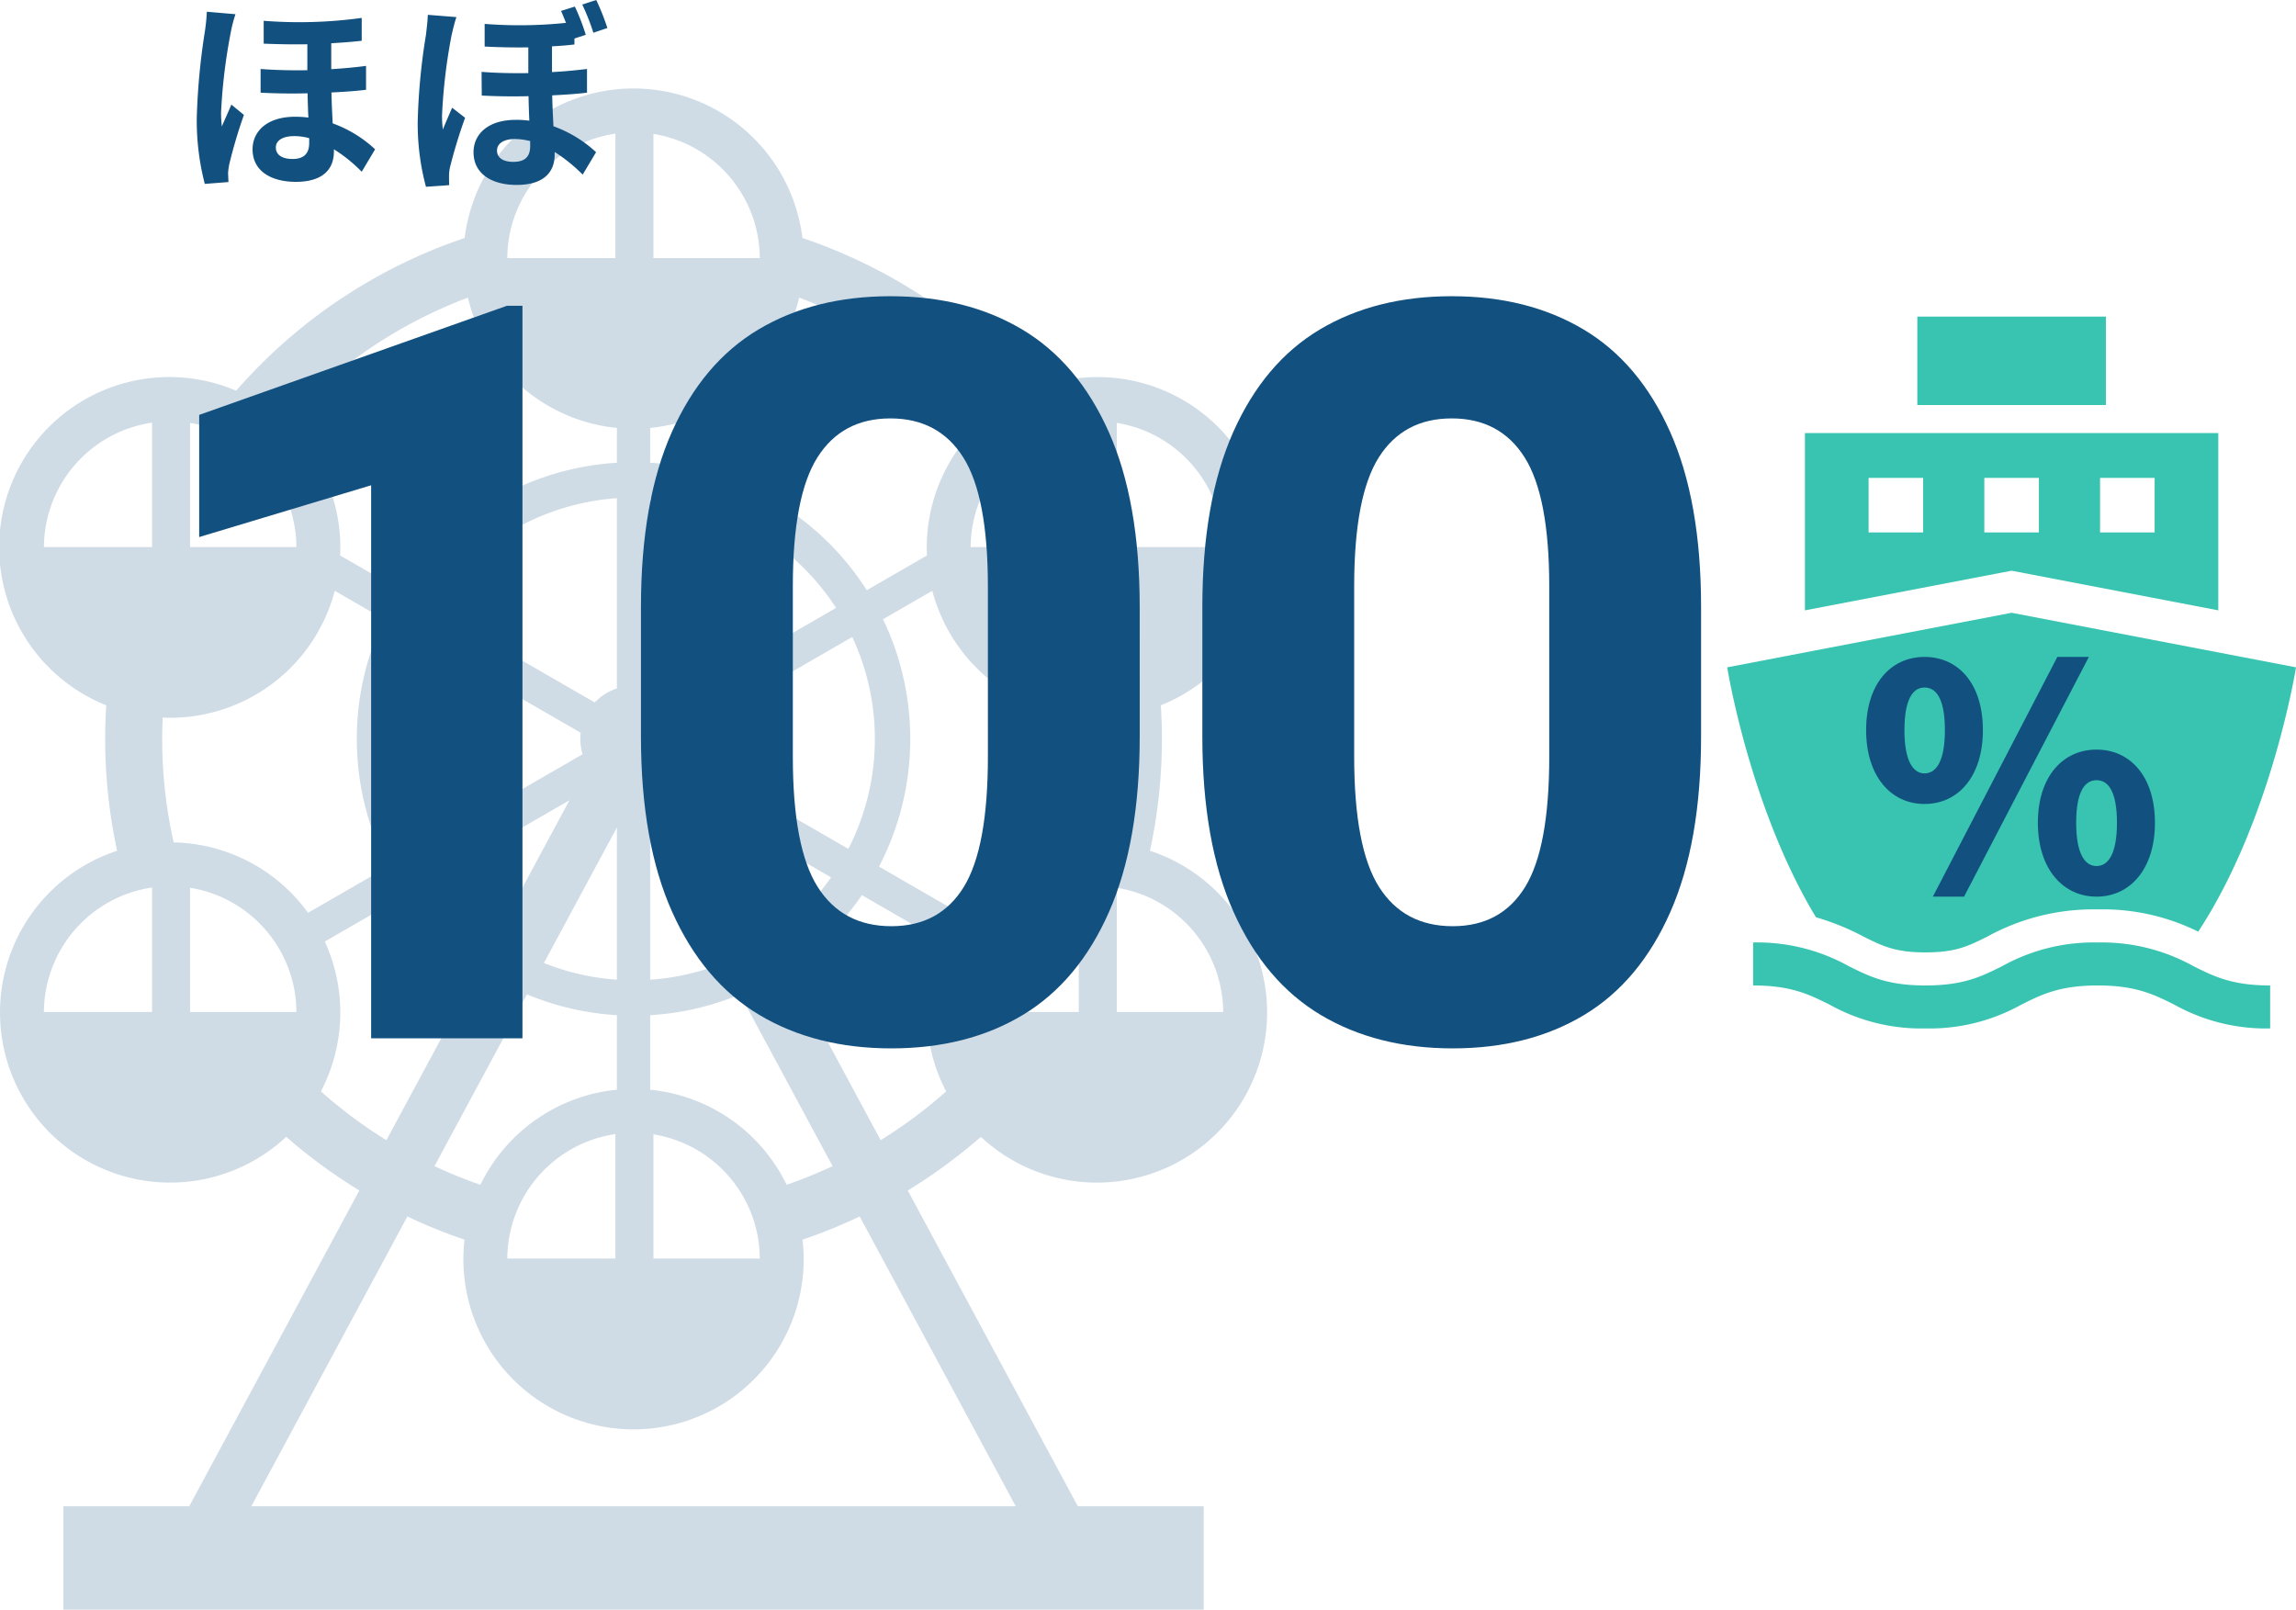
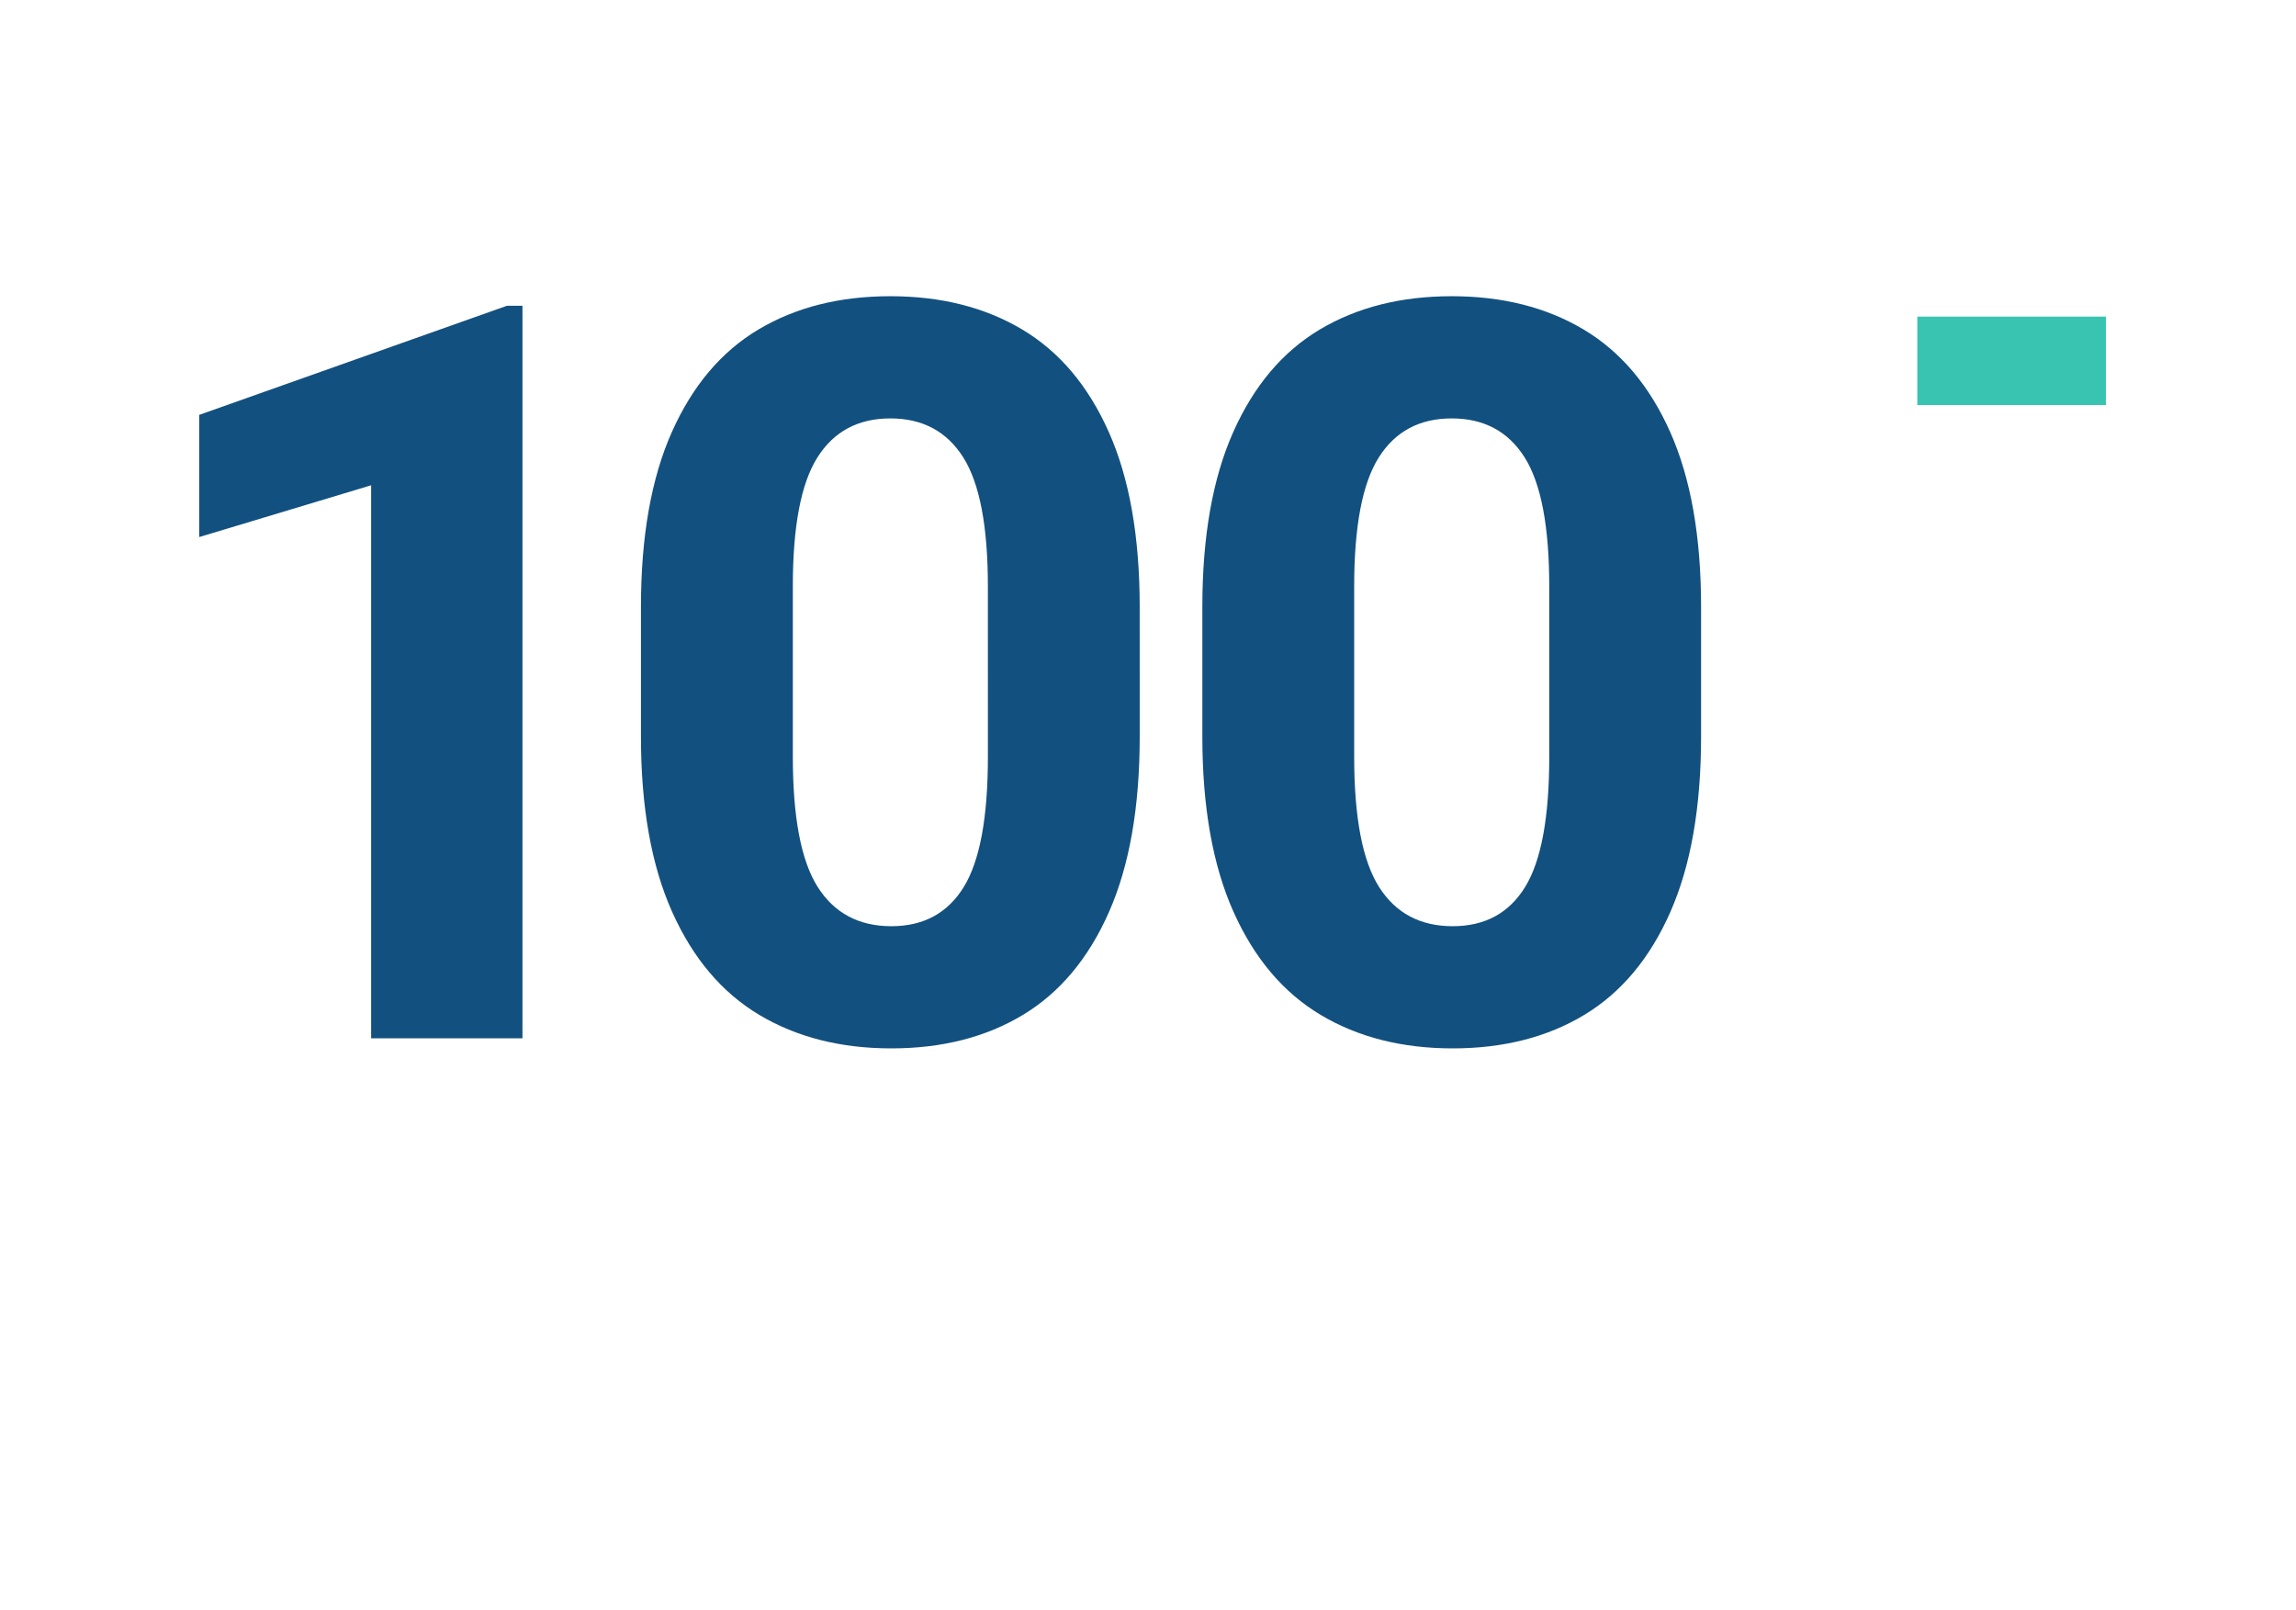
<svg xmlns="http://www.w3.org/2000/svg" width="445.978" height="312.68">
  <defs>
    <clipPath id="a">
      <path data-name="長方形 4216" fill="#12507f" d="M0 0h246.117v295.5H0z" />
    </clipPath>
    <clipPath id="b">
-       <path data-name="長方形 4218" fill="#38c4b0" d="M0 0h110.478v138.264H0z" />
+       <path data-name="長方形 4218" fill="#38c4b0" d="M0 0h110.478H0z" />
    </clipPath>
  </defs>
  <g data-name="グループ 6038">
    <g data-name="グループ 6003">
      <g data-name="グループ 6002" clip-path="url(#a)" transform="translate(0 17.18)" opacity=".2">
-         <path data-name="パス 10324" d="M223.369 148.075a102.68 102.68 0 002.323-21.733c0-2.187-.076-4.363-.21-6.527a33.054 33.054 0 10-25.228-61.1q-2.224-2.531-4.622-4.941a102.21 102.21 0 00-39.772-24.727 33.043 33.043 0 00-65.6 0A102.22 102.22 0 0050.487 53.77q-2.4 2.4-4.622 4.941a33.054 33.054 0 10-25.228 61.1c-.135 2.164-.211 4.34-.211 6.527a102.646 102.646 0 002.323 21.733A33.049 33.049 0 1055.6 203.635a103.244 103.244 0 0014.2 10.417l-33.043 61.342H12.31V295.5h221.5v-20.106h-24.449l-33.037-61.341a103.312 103.312 0 0014.2-10.417 33.048 33.048 0 1032.849-55.561m14.224 31.306H216.93v-24.124a24.564 24.564 0 0120.663 24.124m-28.048 0H188.54a24.564 24.564 0 0121.005-24.174zm28.048-90.3H216.93V64.962a24.563 24.563 0 0120.663 24.123m-28.048-24.174v24.174H188.54a24.564 24.564 0 0121.005-24.174m-18.771-.124a32.961 32.961 0 00-10.758 24.4c0 .512.016 1.021.039 1.527l-11.686 6.747a53.788 53.788 0 00-42.08-24.761v-6.76a33.067 33.067 0 0028.938-25.313 91.88 91.88 0 0135.547 24.159m-20.841 61.562a46.6 46.6 0 01-5.153 21.352l-31.828-18.376a10.316 10.316 0 00.438-2.98 10.516 10.516 0 00-.071-1.194l32.221-18.6a46.589 46.589 0 014.392 19.8M36.915 179.381v-24.124a24.565 24.565 0 0120.663 24.124zm-3.182-32.935a91.521 91.521 0 01-2.228-20.1c0-1.389.036-2.77.1-4.145.481.021.963.037 1.448.037a33.063 33.063 0 0031.972-24.666L74.6 103.1a53.693 53.693 0 00.779 48.045l-15.547 8.975a33.007 33.007 0 00-26.1-13.674m42.452-20.1a46.587 46.587 0 014.392-19.8l32.221 18.6a10.278 10.278 0 00.368 4.174L81.337 147.7a46.6 46.6 0 01-5.152-21.356m43.352 100.928h-21a24.563 24.563 0 0121-24.174zm7.385 0v-24.118a24.565 24.565 0 0120.663 24.123zm-7.094-110.742a10.331 10.331 0 00-4.294 2.738L83.713 100.9a46.9 46.9 0 0136.115-21.312zm-9.216 21.729l-14.3 26.558a47.274 47.274 0 01-11.627-11.587zm9.216 5.278v29.572a46.55 46.55 0 01-14.181-3.242zm0 36.464v14.48a33.065 33.065 0 00-26.511 18.464 91.017 91.017 0 01-8.922-3.619l17.972-33.369a53.36 53.36 0 0017.461 4.045m6.461 14.48v-14.48a53.369 53.369 0 0017.461-4.045l17.972 33.37a90.968 90.968 0 01-8.922 3.619 33.068 33.068 0 00-26.512-18.465m0-21.372v-29.567l14.181 26.331a46.536 46.536 0 01-14.181 3.242m9.216-34.849l25.93 14.97a47.28 47.28 0 01-11.626 11.587zm-4.922-18.993a10.336 10.336 0 00-4.294-2.738V79.588A46.9 46.9 0 01162.4 100.9zm17-86.321h-20.66V8.828a24.565 24.565 0 0120.663 24.123M119.537 8.778v24.174h-21a24.563 24.563 0 0121-24.174m-28.646 31.85a33.066 33.066 0 0028.937 25.312v6.76a53.787 53.787 0 00-42.079 24.758L66.063 90.71c.023-.506.039-1.015.039-1.527a32.964 32.964 0 00-10.757-24.4 91.876 91.876 0 0135.546-24.155M57.577 89.085H36.915V64.962a24.565 24.565 0 0120.662 24.123M29.529 64.911v24.174h-21a24.563 24.563 0 0121-24.174m0 90.3v24.174h-21a24.563 24.563 0 0121-24.174m32.8 39.6a33.041 33.041 0 00.76-29.106l15.616-9.016a54.211 54.211 0 0014.321 14.23l-17.97 33.364a92.066 92.066 0 01-12.725-9.477M197.3 275.394H48.815L79.134 219.1a102.014 102.014 0 0011.094 4.506 33.05 33.05 0 1065.662 0 101.9 101.9 0 0011.094-4.506zm-26.24-71.11l-17.97-33.369a54.209 54.209 0 0014.32-14.23l15.616 9.016a33.038 33.038 0 00.76 29.106 92.078 92.078 0 01-12.725 9.477m-.322-53.138a53.688 53.688 0 00.778-48.046l9.574-5.527a33.065 33.065 0 0031.974 24.662c.486 0 .968-.016 1.449-.037.061 1.375.1 2.755.1 4.145a91.584 91.584 0 01-2.228 20.1 33.009 33.009 0 00-26.1 13.674z" fill="#12507f" />
-       </g>
+         </g>
    </g>
    <path data-name="パス 10334" d="M72.09 201.68V94.258l-33.4 10.059v-23.73l59.766-21.191h3.027V201.68zm149.289-58.594q0 20.508-5.957 34.033t-16.748 20.02q-10.791 6.494-25.537 6.494t-25.637-6.494q-10.889-6.494-16.943-20.02t-6.057-34.033v-25.2q0-20.508 6.006-33.984t16.846-19.922q10.84-6.445 25.586-6.445t25.586 6.445q10.84 6.445 16.846 19.922t6.006 33.984zm-29.492-29.2q0-17.48-4.785-25.049t-14.16-7.568q-9.375 0-14.16 7.568T154 113.887v33.105q0 17.676 4.834 25.293t14.307 7.617q9.375 0 14.063-7.617t4.688-25.293zm138.531 29.2q0 20.508-5.957 34.033t-16.748 20.02q-10.791 6.494-25.537 6.494t-25.635-6.494q-10.889-6.494-16.941-20.02t-6.055-34.033v-25.2q0-20.508 6.006-33.984t16.844-19.922q10.84-6.445 25.586-6.445t25.586 6.445q10.84 6.445 16.846 19.922t6.006 33.984zm-29.492-29.2q0-17.48-4.785-25.049t-14.16-7.568q-9.375 0-14.16 7.568t-4.785 25.049v33.105q0 17.676 4.834 25.293t14.307 7.617q9.375 0 14.063-7.617t4.688-25.293z" fill="#12507f" />
-     <path data-name="パス 10333" d="M53.58 28.64c0-1.32 1.28-2.2 3.56-2.2a10.693 10.693 0 012.92.4v.92c0 1.92-.88 3.12-3.24 3.12-1.96 0-3.24-.76-3.24-2.24zm-2.36-24.6v4.44c2.96.12 5.8.16 8.48.12v5.04c-2.92.04-5.96 0-9.08-.24V18c3.08.16 6.16.2 9.12.12.04 1.56.08 3.2.16 4.72a18.156 18.156 0 00-2.6-.16c-5.44 0-8.24 2.84-8.24 6.32 0 4.32 3.76 6.32 8.4 6.32 5.16 0 7.4-2.36 7.4-5.92V29a29.01 29.01 0 015.4 4.36l2.6-4.36a24.041 24.041 0 00-8.24-5.04c-.08-1.84-.2-3.84-.24-6 2.48-.12 4.76-.28 6.72-.52V12.8c-2.08.28-4.36.48-6.76.64V8.4c2.16-.12 4.16-.28 5.92-.48V3.48a89.072 89.072 0 01-19.04.56zm-5.48-1.28l-5.56-.48a37.031 37.031 0 01-.4 3.92 129.737 129.737 0 00-1.56 16.72 48.92 48.92 0 001.56 12.8l4.6-.36c-.04-.56-.04-1.24-.08-1.64a11.079 11.079 0 01.24-1.84 95.537 95.537 0 012.84-9.56l-2.44-2c-.56 1.36-1.28 2.88-1.84 4.24a20.68 20.68 0 01-.16-2.72 107.755 107.755 0 011.88-15.52 25.972 25.972 0 01.92-3.56zm50.8 26.48c0-1.32 1.24-2.24 3.48-2.24a12.831 12.831 0 012.96.4v.96c0 1.92-.84 3.08-3.28 3.08-1.92 0-3.16-.76-3.16-2.2zM115.82 0l-2.72.88a44.622 44.622 0 012.16 5.48l2.72-.92A46.551 46.551 0 00115.82 0zM88.66 3.32l-5.56-.44c-.04 1.28-.24 2.84-.36 3.88a121.842 121.842 0 00-1.6 16.72 46.982 46.982 0 001.6 12.8l4.52-.32c-.04-.6-.04-1.24-.04-1.68a7.819 7.819 0 01.2-1.84 98.682 98.682 0 012.92-9.56l-2.52-1.96c-.56 1.32-1.24 2.84-1.8 4.24a21.511 21.511 0 01-.16-2.72A107.441 107.441 0 0187.7 6.92c.16-.72.64-2.76.96-3.6zm23-2.04l-2.68.84c.32.72.64 1.52.96 2.32a87.047 87.047 0 01-15.8.2v4.4c3.12.16 5.96.2 8.48.16v5c-2.92.04-5.96 0-9.08-.24l.04 4.6c3.08.16 6.16.2 9.08.12.04 1.6.08 3.24.16 4.76a18.726 18.726 0 00-2.64-.16c-5.4 0-8.2 2.8-8.2 6.28 0 4.32 3.72 6.36 8.36 6.36 5.2 0 7.4-2.4 7.4-5.92v-.48a31.226 31.226 0 015.44 4.4l2.6-4.36a24.3 24.3 0 00-8.28-5.04c-.08-1.84-.2-3.84-.24-6 2.48-.12 4.8-.28 6.76-.52v-4.6c-2.08.24-4.36.48-6.8.6V9c1.56-.08 3-.2 4.36-.36V7.48l2.2-.72a40.559 40.559 0 00-2.12-5.48z" fill="#12507f" />
    <g data-name="グループ 6004">
      <path data-name="長方形 4217" fill="#38c4b0" d="M372.422 61.498h36.634V78.67h-36.634z" />
-       <path data-name="パス 10325" d="M350.594 84.113v34.438l40.144-7.7 40.144 7.7V84.113zm22.963 19.308h-10.6v-10.6h10.6zm22.481 0h-10.6v-10.6h10.6zm22.481 0h-10.6v-10.6h10.6z" fill="#38c4b0" />
      <g data-name="グループ 6005">
        <g data-name="グループ 6004" clip-path="url(#b)" fill="#38c4b0" transform="translate(335.5 61.498)">
-           <path data-name="パス 10326" d="M26.491 120.43c3.694 1.843 6.135 3.06 12.008 3.06s8.314-1.218 12.009-3.06a42.667 42.667 0 0121.47-5.289 41.68 41.68 0 0119.507 4.324c14.288-21.764 18.993-51.341 18.993-51.341l-55.239-10.6L0 68.123s4.315 27.128 17.229 48.54a48.787 48.787 0 019.262 3.767" />
          <path data-name="パス 10327" d="M105.456 138.264a36.612 36.612 0 01-18.6-4.614c-4.019-2-7.49-3.736-14.876-3.736s-10.856 1.731-14.875 3.736a36.612 36.612 0 01-18.6 4.614 36.609 36.609 0 01-18.6-4.614c-4.019-2-7.489-3.736-14.875-3.736v-8.35a36.609 36.609 0 0118.6 4.614c4.019 2 7.489 3.736 14.875 3.736s10.857-1.731 14.876-3.736a36.61 36.61 0 0118.6-4.614 36.611 36.611 0 0118.6 4.614c4.019 2 7.49 3.736 14.876 3.736z" />
        </g>
      </g>
    </g>
-     <path data-name="パス 10332" d="M373.82 156.16c6.6 0 11.34-5.4 11.34-14.34 0-9-4.74-14.22-11.34-14.22-6.54 0-11.34 5.22-11.34 14.22 0 8.94 4.8 14.34 11.34 14.34zm0-5.94c-2.1 0-3.9-2.16-3.9-8.4 0-6.3 1.8-8.28 3.9-8.28 2.16 0 3.96 1.98 3.96 8.28 0 6.24-1.8 8.4-3.96 8.4zm33.42 23.94c6.54 0 11.34-5.4 11.34-14.34 0-9-4.8-14.22-11.34-14.22s-11.4 5.22-11.4 14.22c0 8.94 4.86 14.34 11.4 14.34zm0-5.94c-2.16 0-3.96-2.16-3.96-8.4 0-6.3 1.8-8.28 3.96-8.28s3.96 1.98 3.96 8.28c0 6.24-1.8 8.4-3.96 8.4zm-31.8 5.94h6.06l24.24-46.56h-6.12z" fill="#12507f" />
  </g>
</svg>